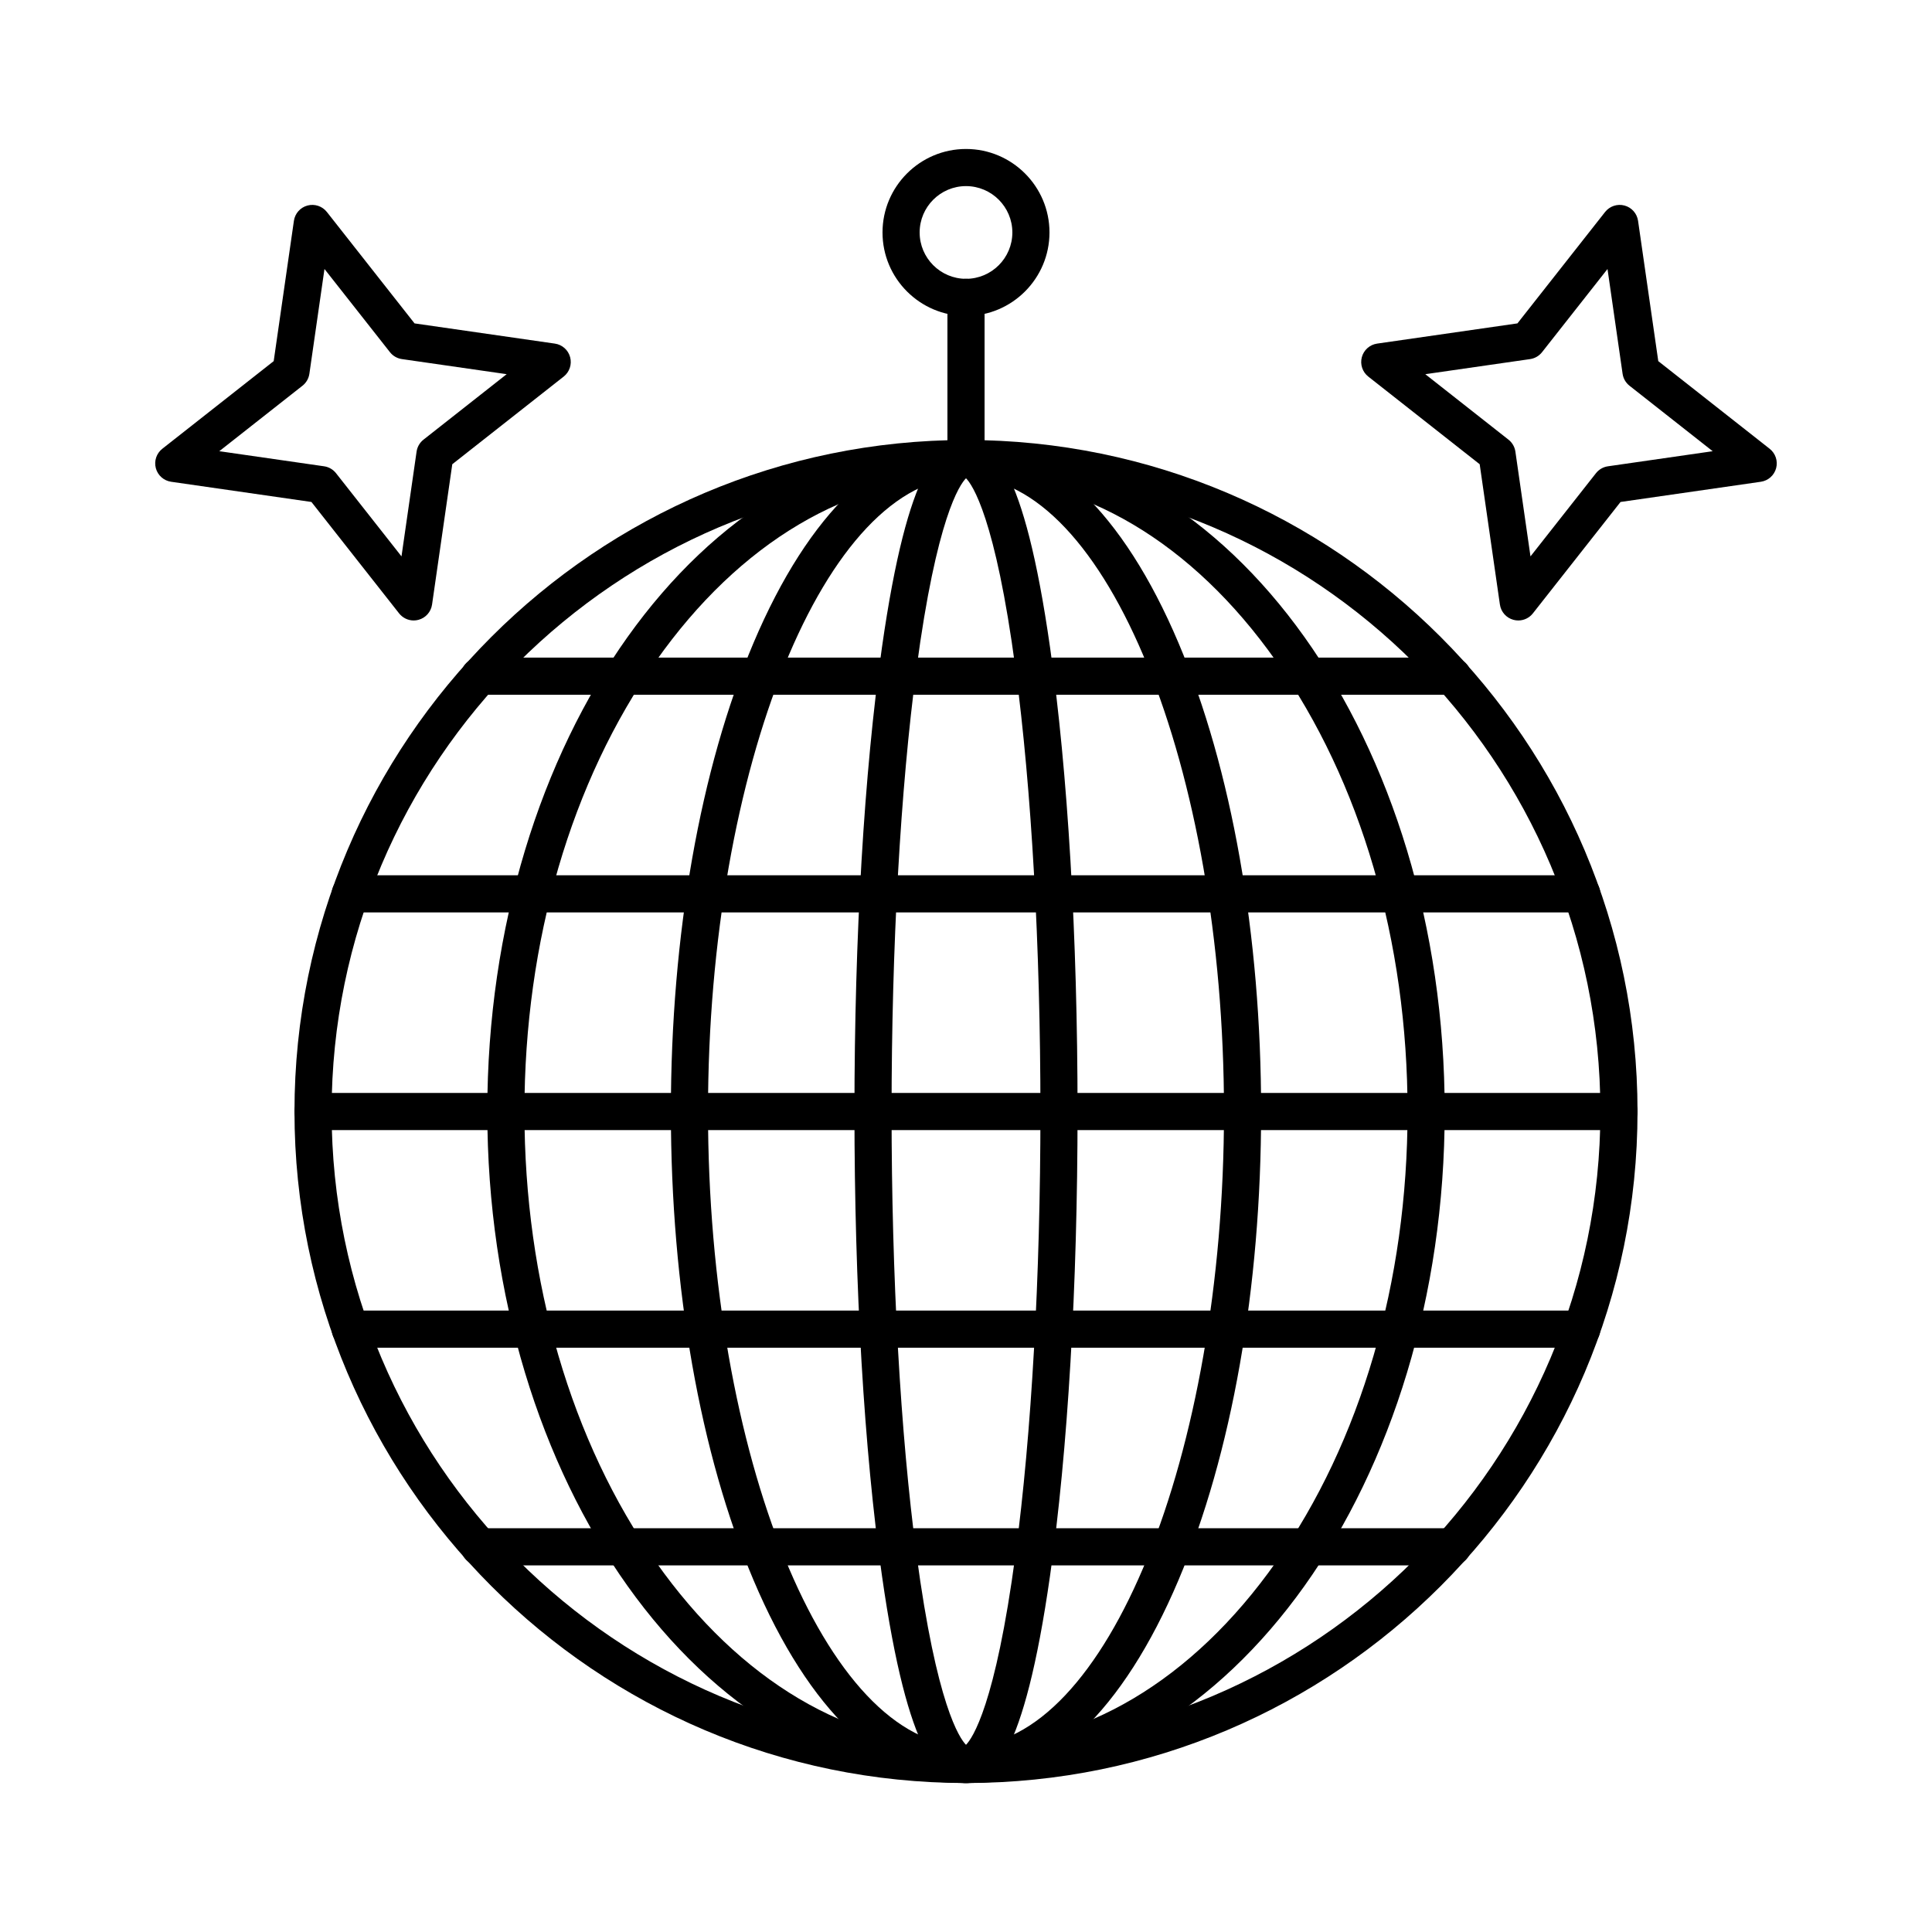
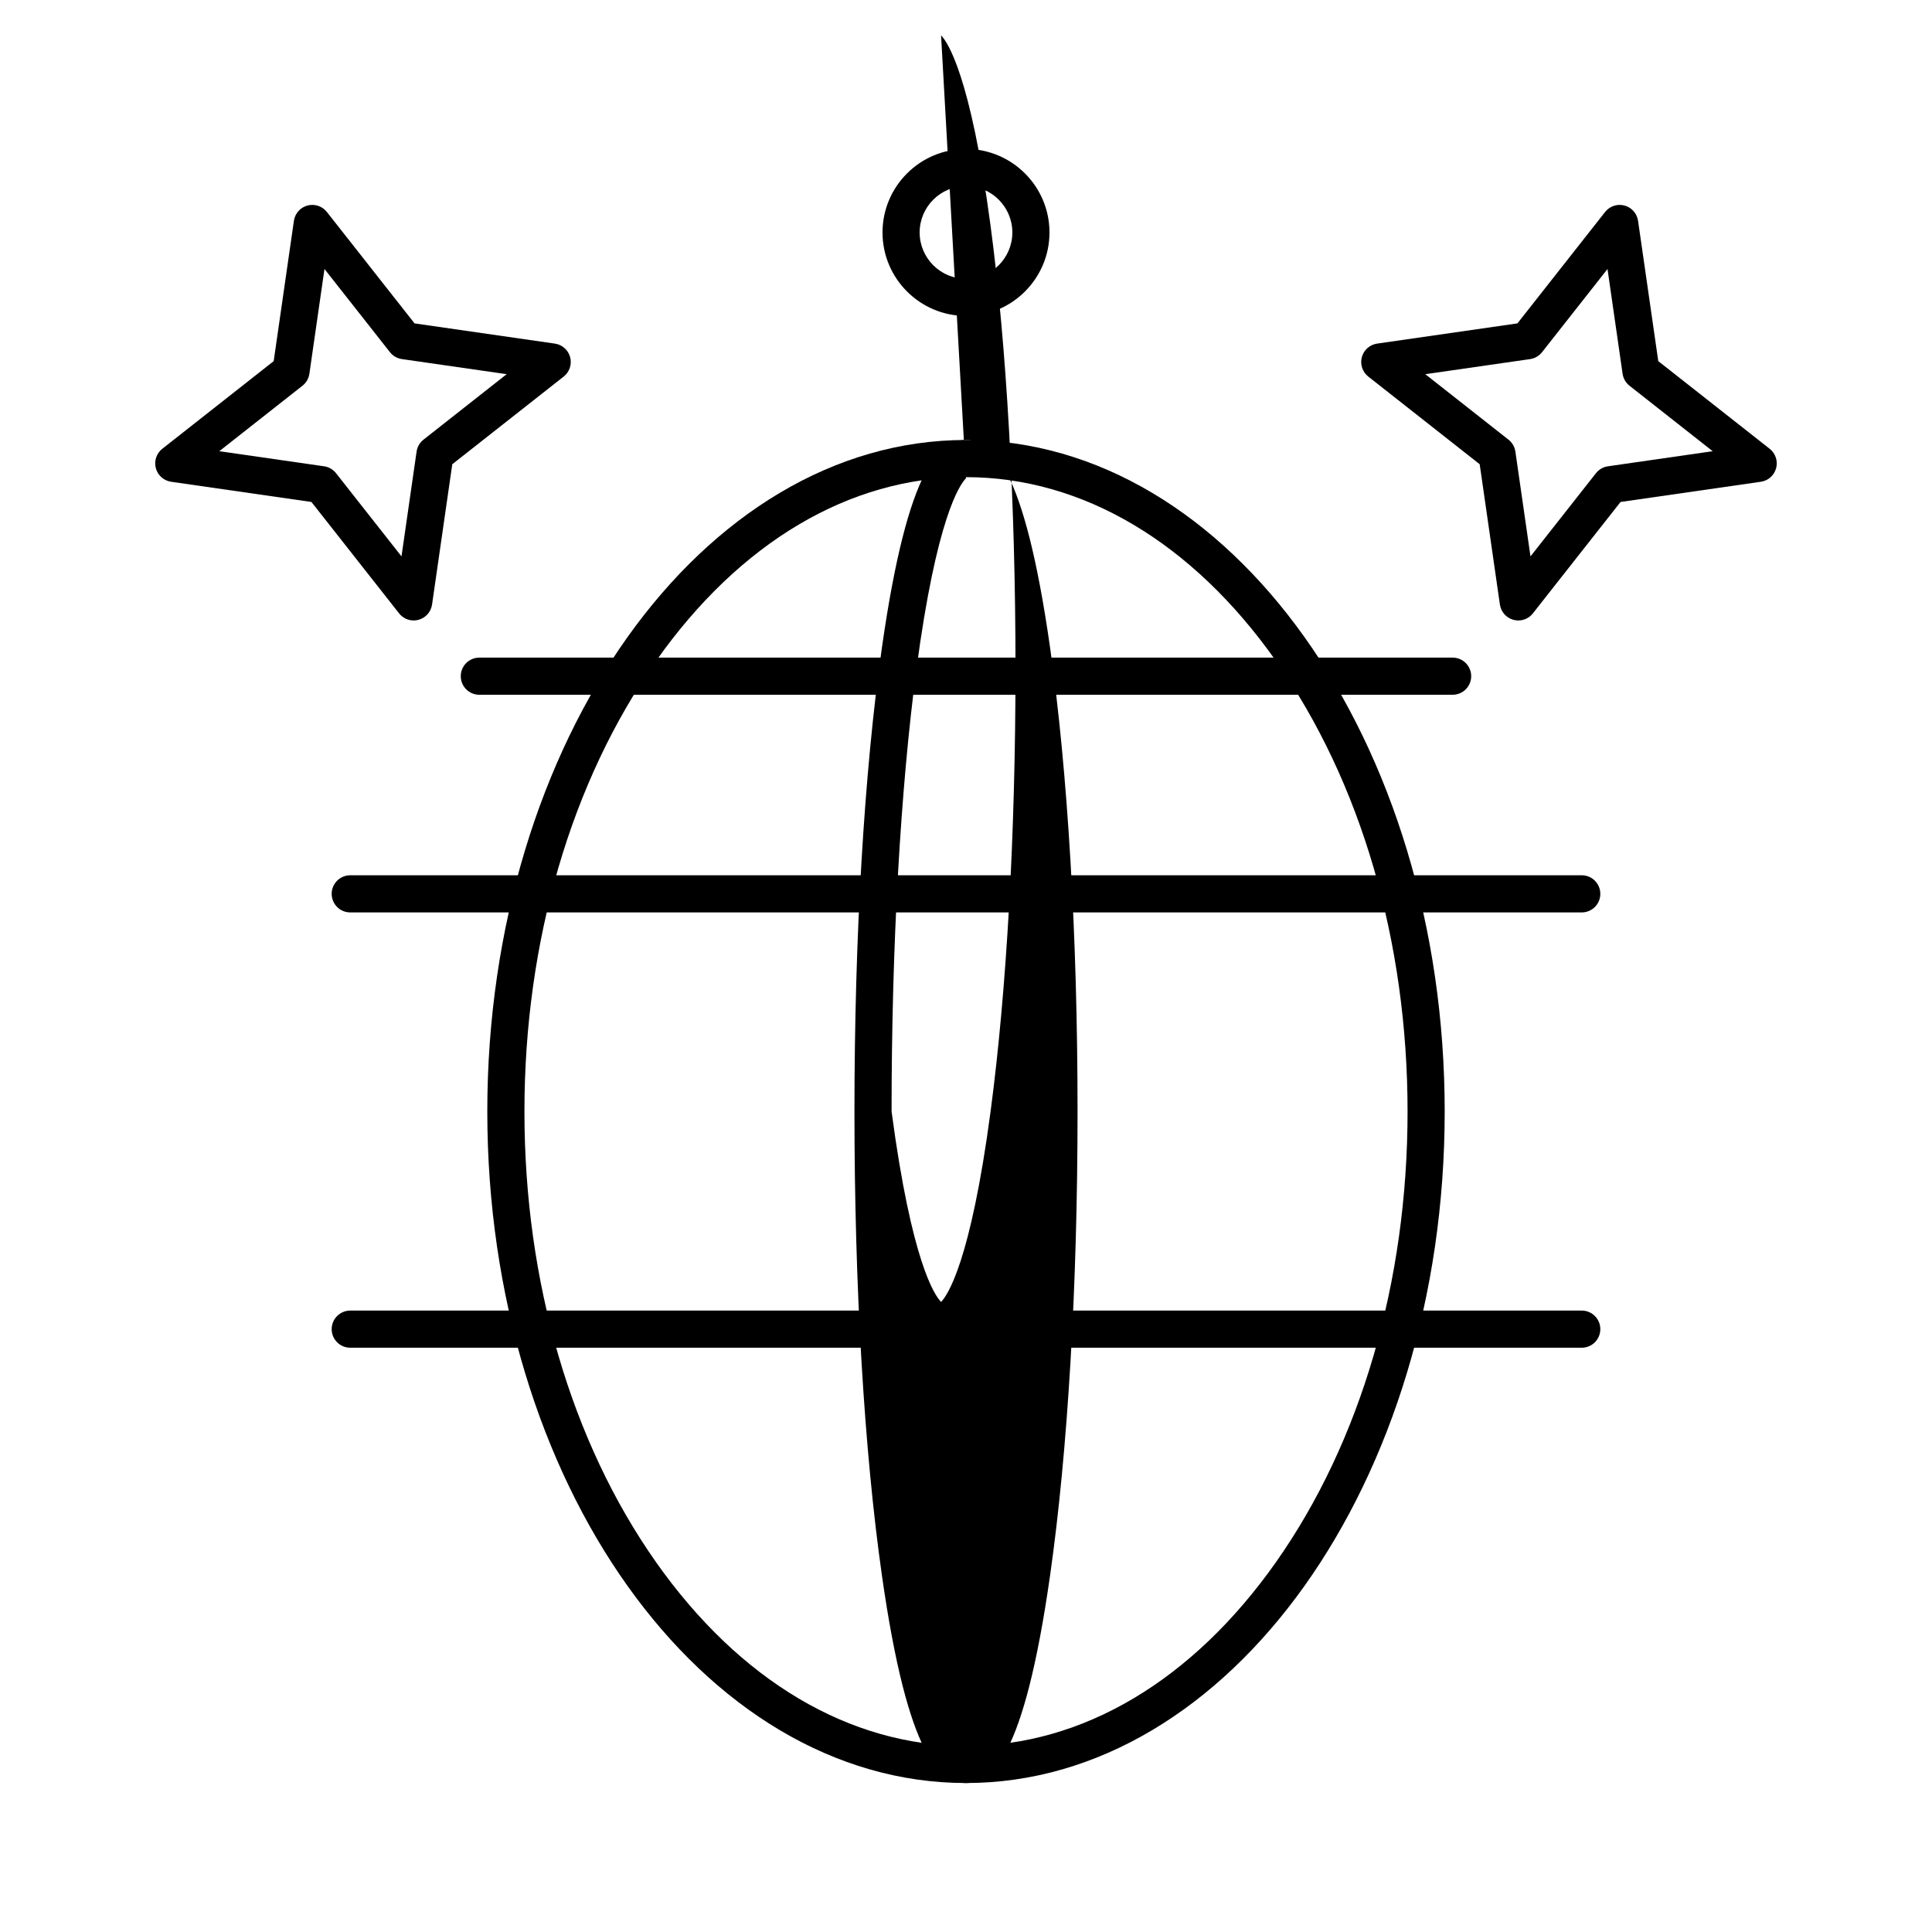
<svg xmlns="http://www.w3.org/2000/svg" fill="#000000" width="800px" height="800px" version="1.1" viewBox="144 144 512 512">
  <g>
-     <path d="m400 616.52c-98.125 0-177.96-79.832-177.96-177.96-0.004-98.125 79.828-177.96 177.96-177.96 98.125 0 177.96 79.832 177.96 177.96 0 98.129-79.832 177.96-177.96 177.96zm0-346.07c-92.699 0-168.12 75.418-168.12 168.12 0 92.699 75.418 168.12 168.12 168.12s168.12-75.418 168.12-168.12c0-92.699-75.418-168.12-168.12-168.12z" />
    <path d="m528.96 328.12h-257.93c-2.719 0-4.922-2.203-4.922-4.922s2.203-4.922 4.922-4.922h257.93c2.719 0 4.922 2.203 4.922 4.922s-2.203 4.922-4.922 4.922z" />
    <path d="m563.18 385.8h-326.36c-2.719 0-4.922-2.203-4.922-4.922s2.203-4.922 4.922-4.922h326.36c2.719 0 4.922 2.203 4.922 4.922s-2.203 4.922-4.922 4.922z" />
-     <path d="m573.04 443.48h-346.07c-2.719 0-4.922-2.203-4.922-4.922s2.203-4.922 4.922-4.922h346.08c2.719 0 4.922 2.203 4.922 4.922-0.004 2.719-2.207 4.922-4.926 4.922z" />
    <path d="m563.18 501.16h-326.36c-2.719 0-4.922-2.203-4.922-4.922s2.203-4.922 4.922-4.922h326.36c2.719 0 4.922 2.203 4.922 4.922s-2.203 4.922-4.922 4.922z" />
-     <path d="m528.96 558.84h-257.93c-2.719 0-4.922-2.203-4.922-4.922s2.203-4.922 4.922-4.922h257.93c2.719 0 4.922 2.203 4.922 4.922s-2.203 4.922-4.922 4.922z" />
    <path d="m400 227.73c-12.199 0-22.125-9.926-22.125-22.125 0-12.199 9.926-22.125 22.125-22.125s22.125 9.926 22.125 22.125c-0.004 12.199-9.926 22.125-22.125 22.125zm0-34.41c-6.773 0-12.285 5.512-12.285 12.285 0 6.773 5.512 12.285 12.285 12.285s12.285-5.512 12.285-12.285c-0.004-6.773-5.512-12.285-12.285-12.285z" />
-     <path d="m400 270.44c-2.719 0-4.922-2.203-4.922-4.922v-42.711c0-2.719 2.203-4.922 4.922-4.922s4.922 2.203 4.922 4.922v42.715c-0.004 2.715-2.207 4.918-4.922 4.918z" />
    <path d="m400 616.52c-69.949 0-126.86-79.832-126.86-177.96-0.004-98.125 56.906-177.96 126.86-177.96s126.86 79.832 126.86 177.96c0 98.129-56.906 177.96-126.86 177.96zm0-346.07c-30.836 0-60.004 17.293-82.133 48.695-22.496 31.926-34.887 74.336-34.887 119.43s12.387 87.5 34.887 119.43c22.129 31.402 51.297 48.695 82.133 48.695s60.004-17.293 82.133-48.695c22.496-31.922 34.887-74.336 34.887-119.43s-12.391-87.5-34.887-119.43c-22.129-31.402-51.297-48.695-82.133-48.695z" />
-     <path d="m400 616.52c-21.625 0-41.625-19.098-56.312-53.781-14.121-33.34-21.898-77.438-21.898-124.18 0-46.738 7.777-90.84 21.898-124.18 14.688-34.68 34.688-53.781 56.312-53.781s41.625 19.098 56.312 53.781c14.121 33.34 21.898 77.438 21.898 124.18 0 46.738-7.777 90.84-21.898 124.18-14.691 34.684-34.691 53.781-56.312 53.781zm0-346.07c-37.059 0-68.371 76.988-68.371 168.12s31.309 168.12 68.371 168.12c37.059 0 68.371-76.988 68.371-168.12-0.004-91.129-31.312-168.12-68.371-168.12z" />
-     <path d="m400 616.52c-6.727 0-15.34-6.254-22.281-55.004-4.695-32.969-7.281-76.633-7.281-122.95 0-46.32 2.586-89.984 7.281-122.95 6.941-48.754 15.555-55.004 22.281-55.004s15.34 6.254 22.281 55.004c4.695 32.969 7.281 76.633 7.281 122.95 0 46.32-2.586 89.984-7.281 122.95-6.941 48.754-15.555 55.004-22.281 55.004zm0.438-9.758h0.012zm-0.438-336.02c-1.668 1.695-7.793 10.445-13.117 50.457-4.258 31.996-6.606 73.676-6.606 117.37s2.348 85.375 6.606 117.37c5.328 40.012 11.449 48.762 13.117 50.457 1.668-1.699 7.793-10.445 13.117-50.457 4.258-31.996 6.606-73.676 6.606-117.37s-2.348-85.375-6.606-117.37c-5.328-40.012-11.449-48.762-13.117-50.457z" />
+     <path d="m400 616.52c-6.727 0-15.34-6.254-22.281-55.004-4.695-32.969-7.281-76.633-7.281-122.95 0-46.32 2.586-89.984 7.281-122.95 6.941-48.754 15.555-55.004 22.281-55.004s15.34 6.254 22.281 55.004c4.695 32.969 7.281 76.633 7.281 122.95 0 46.32-2.586 89.984-7.281 122.95-6.941 48.754-15.555 55.004-22.281 55.004zm0.438-9.758h0.012zm-0.438-336.02c-1.668 1.695-7.793 10.445-13.117 50.457-4.258 31.996-6.606 73.676-6.606 117.37c5.328 40.012 11.449 48.762 13.117 50.457 1.668-1.699 7.793-10.445 13.117-50.457 4.258-31.996 6.606-73.676 6.606-117.37s-2.348-85.375-6.606-117.37c-5.328-40.012-11.449-48.762-13.117-50.457z" />
    <path d="m253.63 308.43c-1.484 0-2.918-0.676-3.867-1.879l-23.23-29.523-37.184-5.356c-1.949-0.281-3.543-1.695-4.051-3.598-0.508-1.902 0.164-3.922 1.711-5.141l29.523-23.23 5.356-37.184c0.281-1.949 1.695-3.543 3.598-4.051 1.898-0.508 3.922 0.164 5.141 1.711l23.23 29.523 37.184 5.356c1.949 0.281 3.543 1.695 4.051 3.598s-0.164 3.922-1.711 5.141l-29.523 23.23-5.359 37.184c-0.281 1.949-1.695 3.543-3.598 4.051-0.418 0.113-0.848 0.168-1.27 0.168zm-51.516-44.859 27.77 4c1.25 0.18 2.383 0.836 3.164 1.828l17.352 22.047 4-27.77c0.18-1.25 0.836-2.383 1.828-3.164l22.047-17.352-27.77-4c-1.25-0.18-2.383-0.836-3.164-1.828l-17.352-22.047-4 27.77c-0.18 1.25-0.836 2.383-1.828 3.164zm19.004-21.215h0.012z" />
    <path d="m546.36 308.43c-0.426 0-0.852-0.055-1.273-0.168-1.902-0.508-3.316-2.102-3.598-4.051l-5.356-37.184-29.523-23.23c-1.547-1.219-2.219-3.238-1.711-5.141 0.512-1.902 2.106-3.316 4.051-3.598l37.184-5.356 23.23-29.523c1.219-1.547 3.242-2.219 5.141-1.711 1.902 0.508 3.316 2.102 3.598 4.051l5.356 37.184 29.523 23.23c1.547 1.219 2.219 3.238 1.711 5.141-0.512 1.902-2.106 3.316-4.051 3.598l-37.184 5.356-23.23 29.523c-0.945 1.207-2.379 1.879-3.867 1.879zm-24.641-65.266 22.047 17.352c0.992 0.781 1.648 1.914 1.828 3.164l4 27.77 17.352-22.047c0.781-0.992 1.914-1.648 3.164-1.828l27.77-4-22.047-17.352c-0.992-0.781-1.648-1.914-1.828-3.164l-4-27.77-17.352 22.047c-0.781 0.992-1.914 1.648-3.164 1.828z" />
  </g>
</svg>